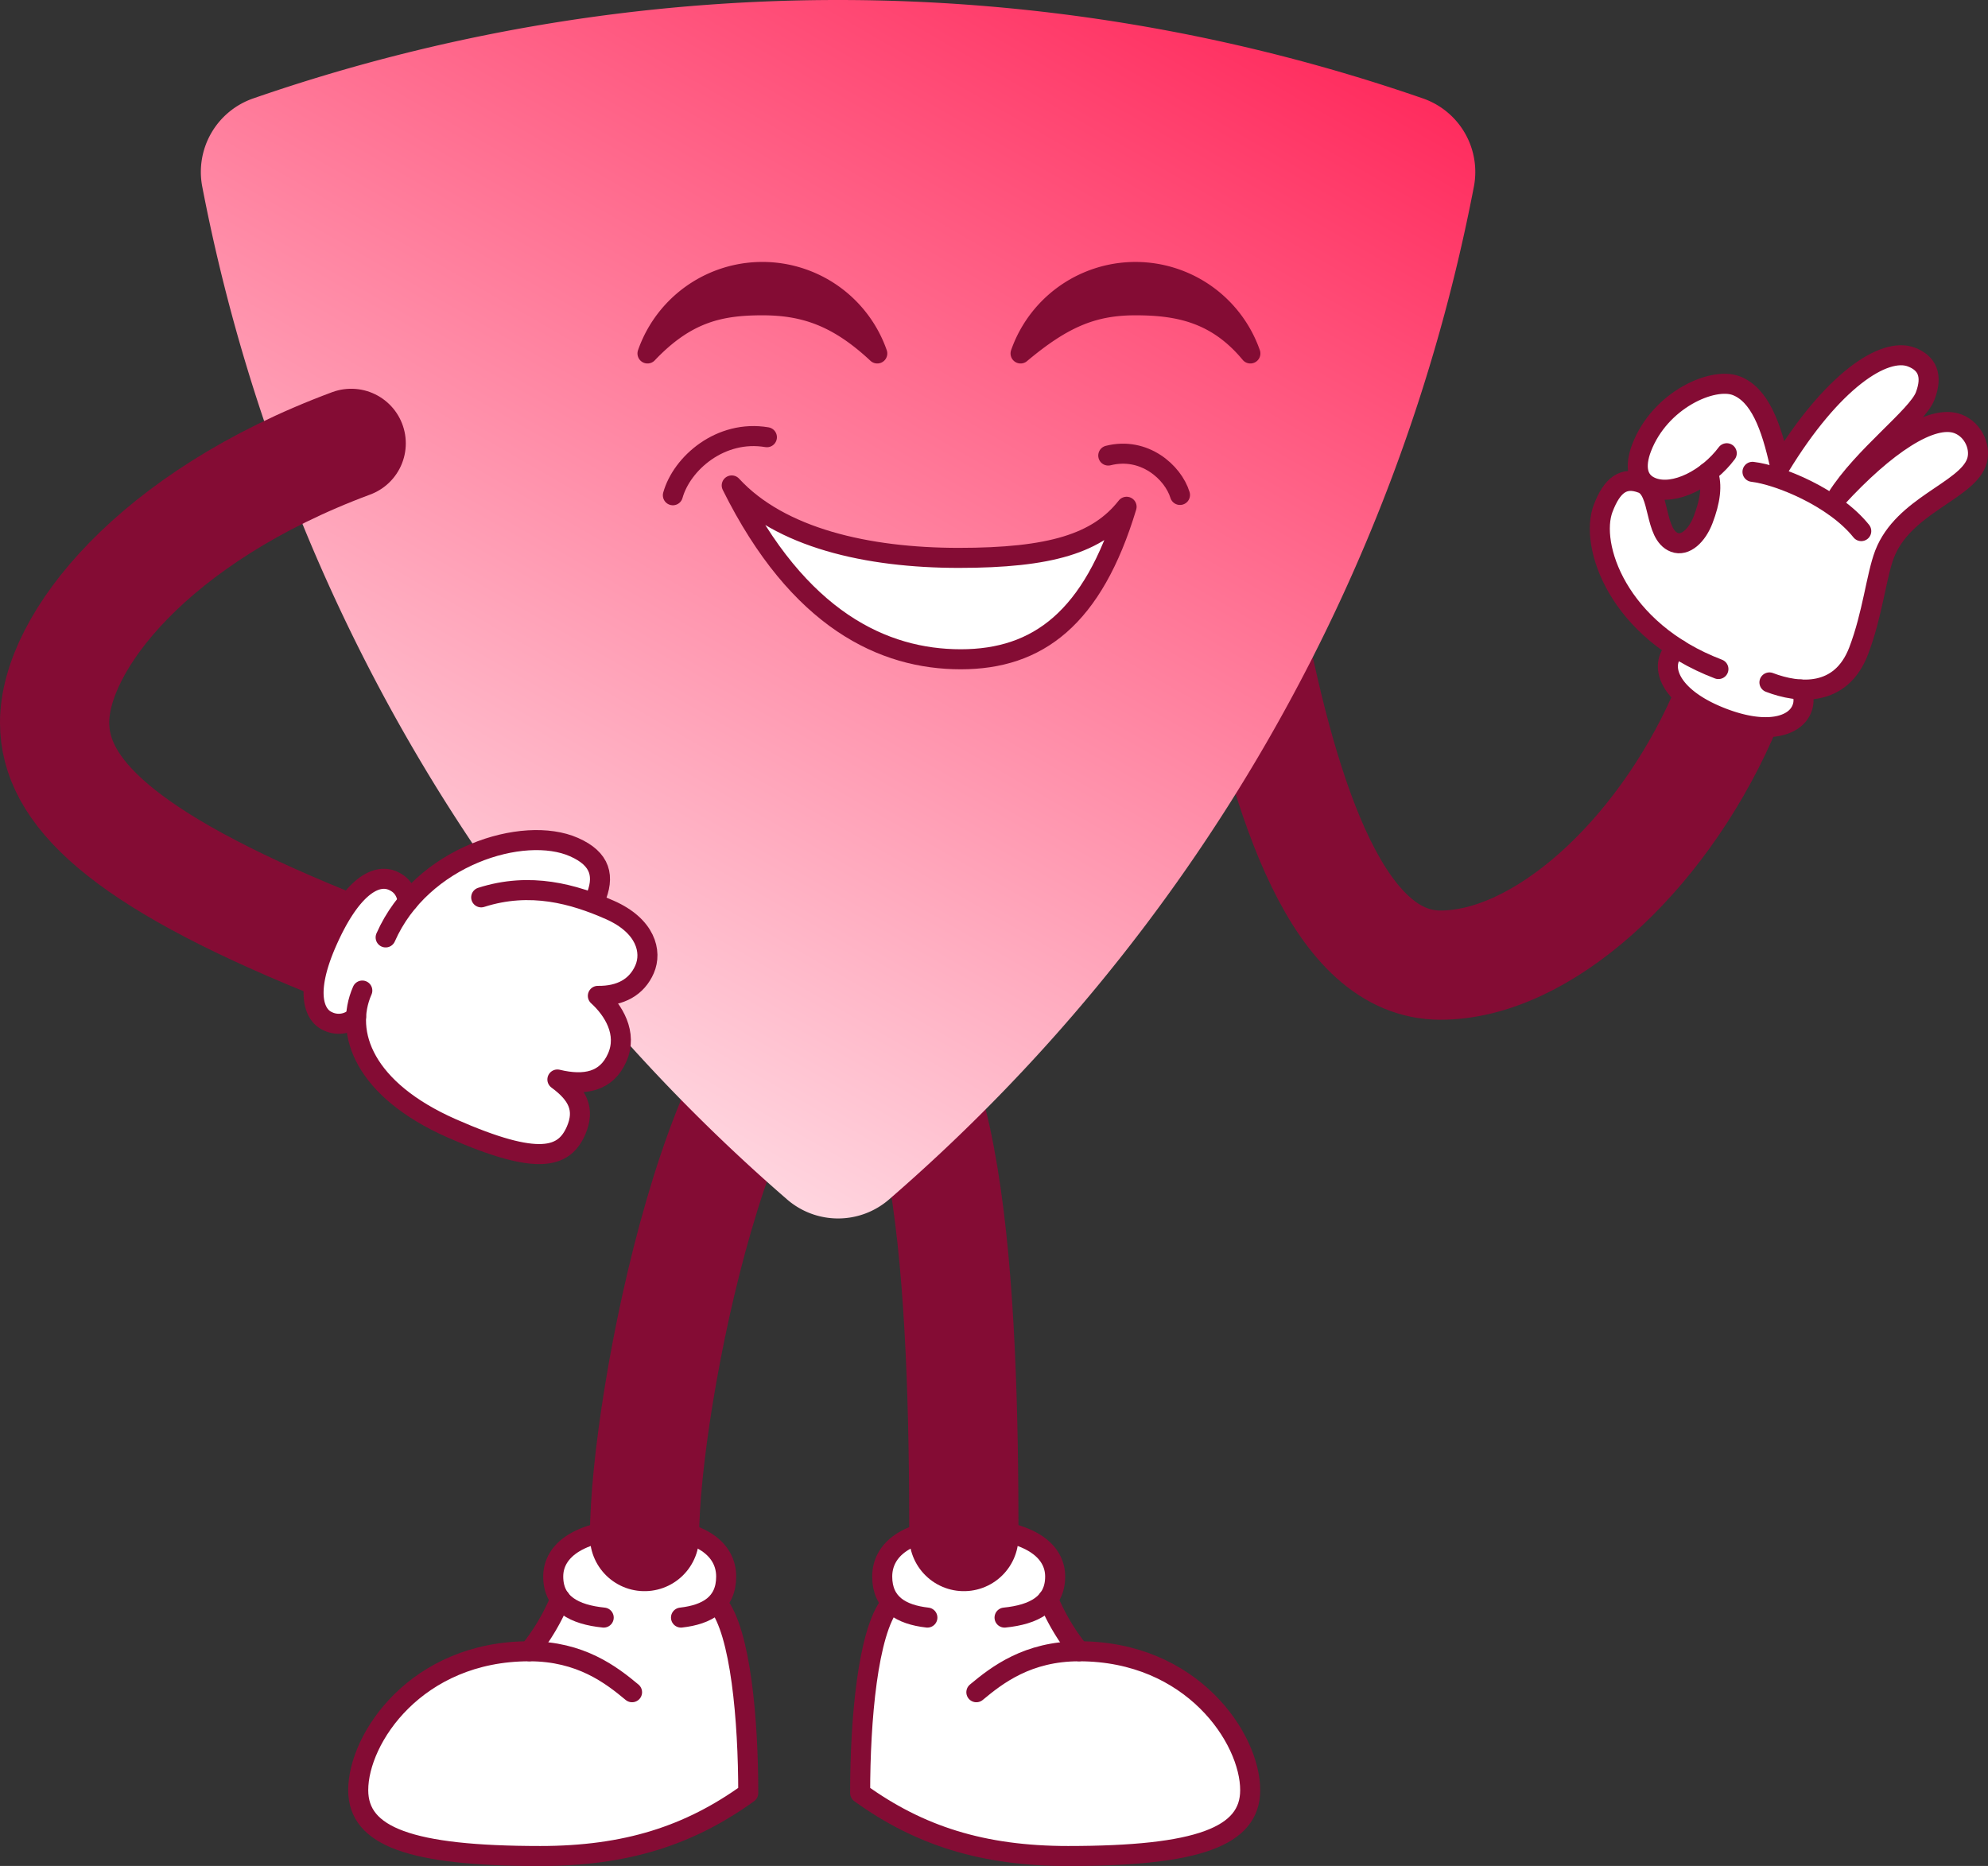
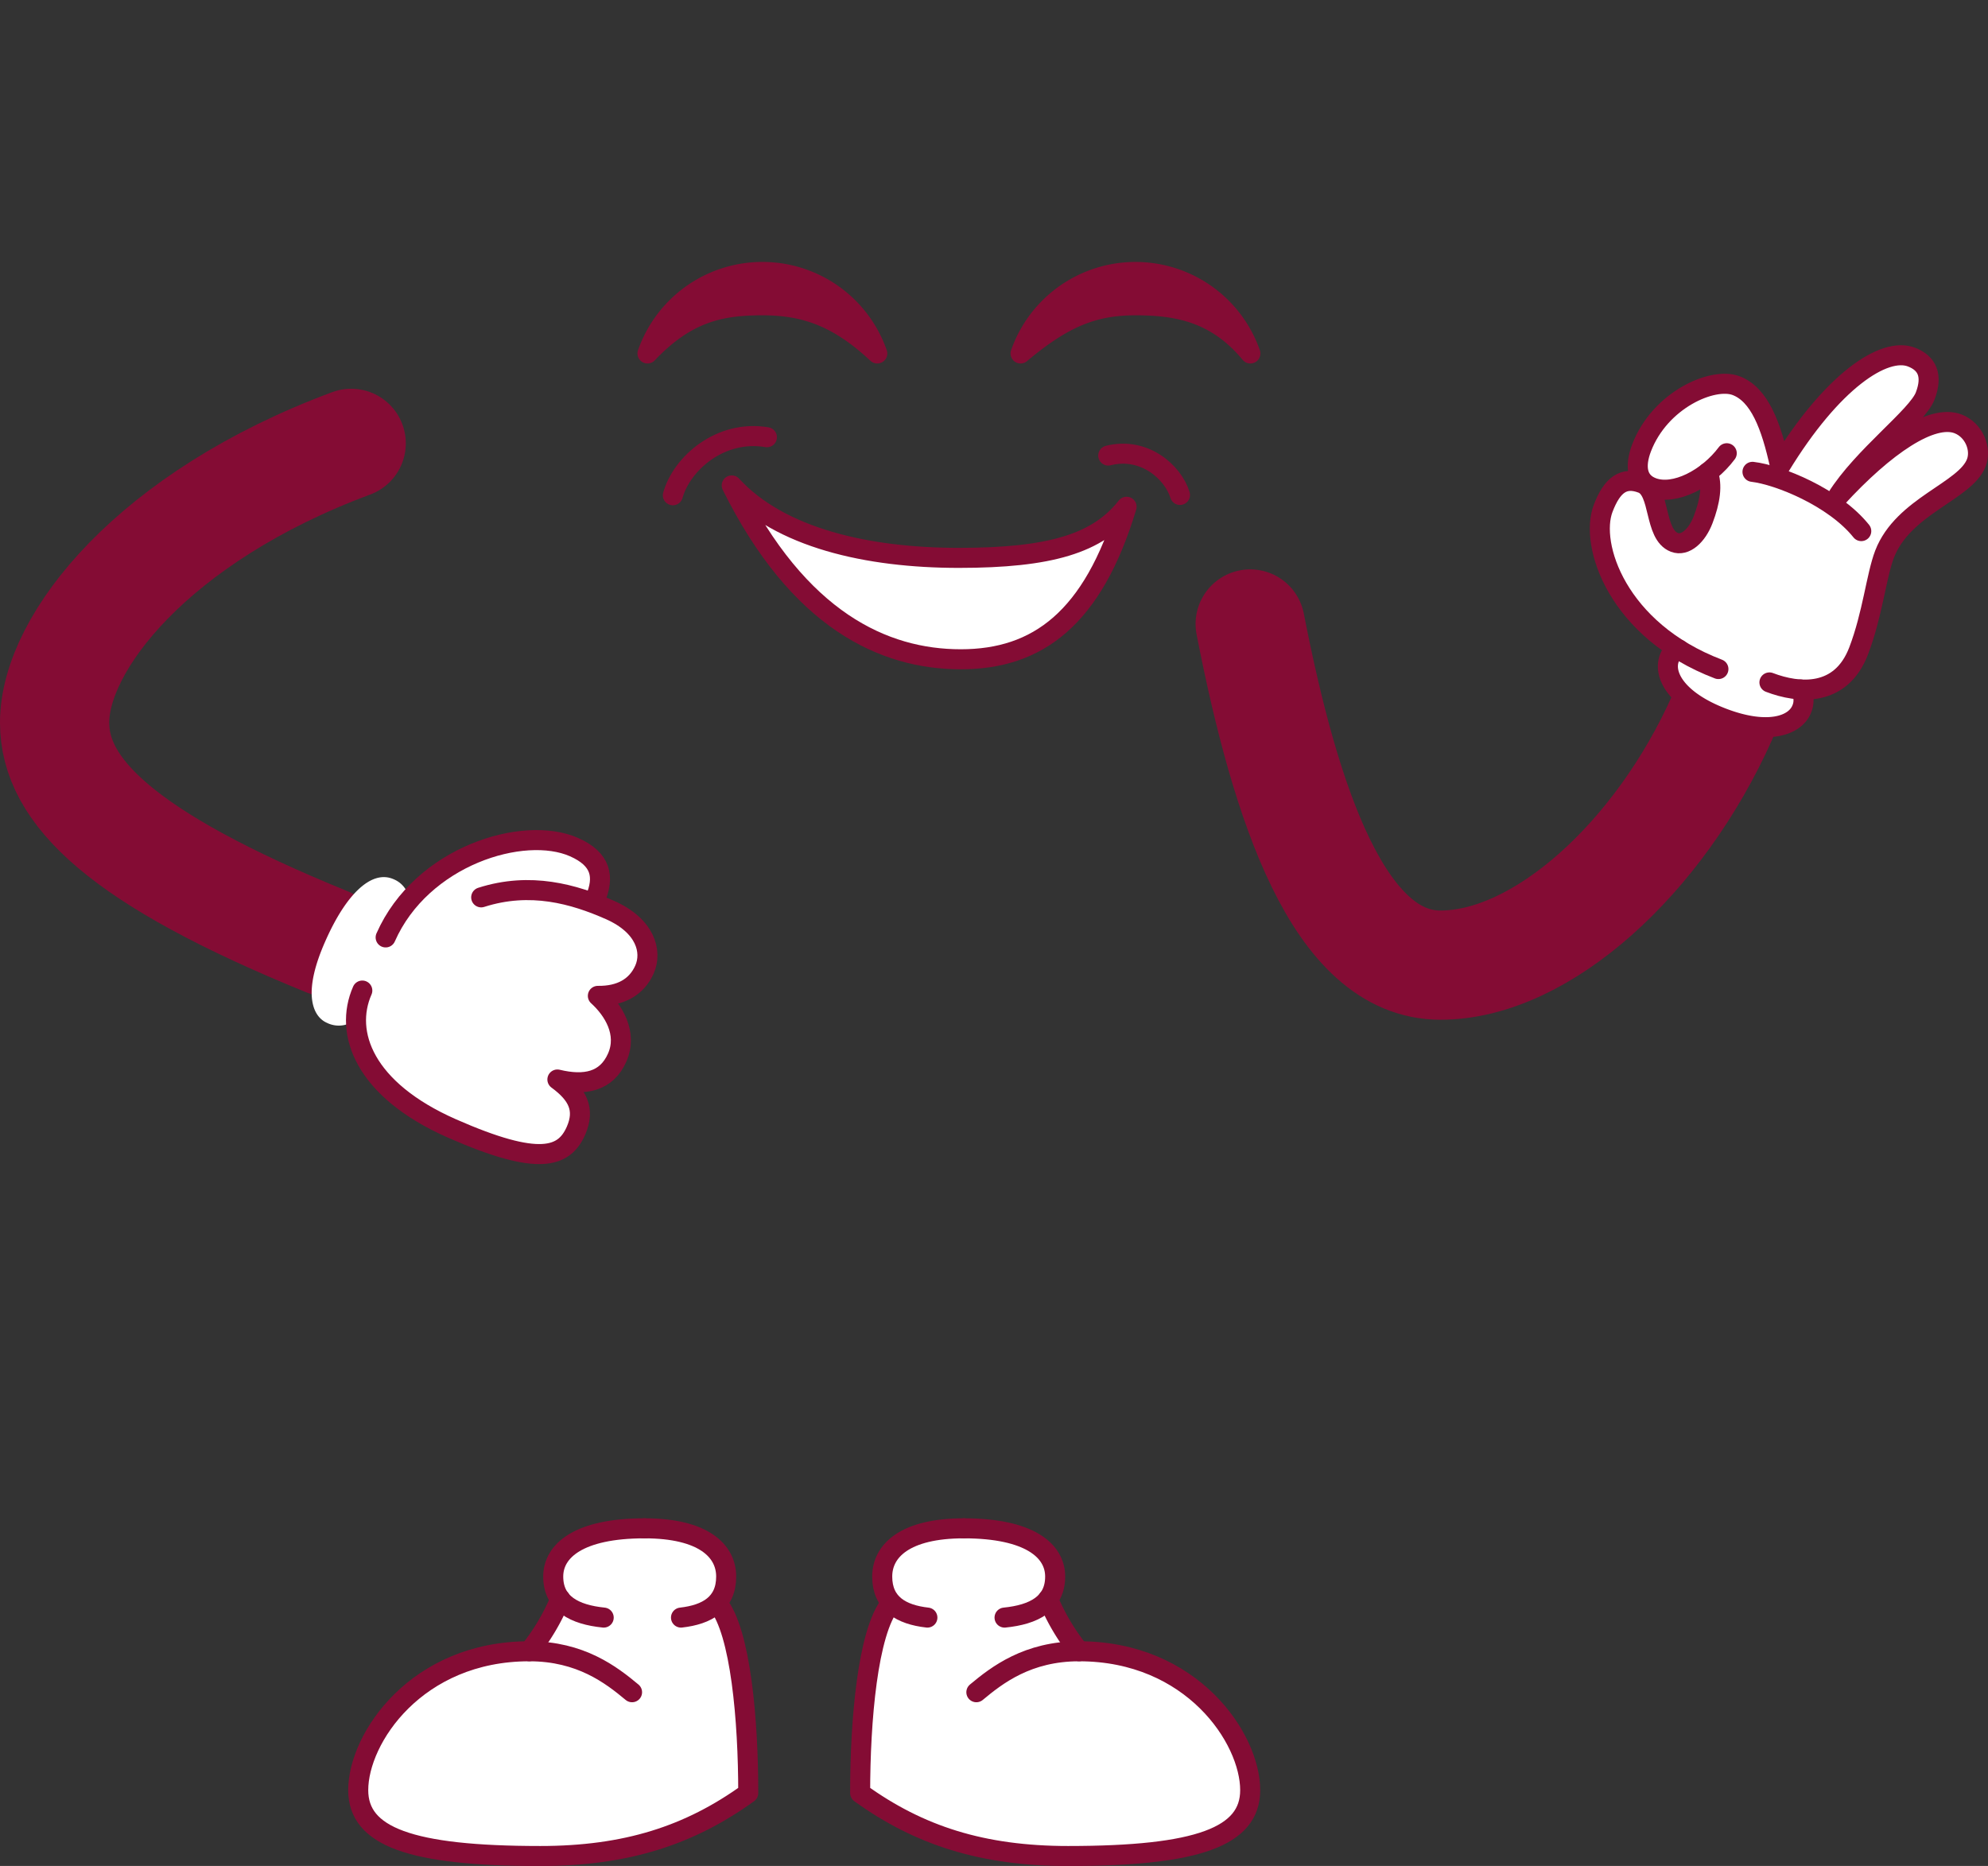
<svg xmlns="http://www.w3.org/2000/svg" viewBox="0 0 748.2 702.4">
  <rect x="0" y="0" width="748.2" height="702.4" fill="#333333" stroke="none" />
  <defs>
    <style>.cls-1,.cls-5{fill:#fff;}.cls-2,.cls-3{fill:none;}.cls-2,.cls-3,.cls-5,.cls-6{stroke:#840c34;stroke-linecap:round;stroke-linejoin:round;}.cls-2,.cls-5,.cls-6{stroke-width:7.54px;}.cls-3{stroke-width:41.11px;}.cls-4{fill:url(#linear-gradient);}.cls-6{fill:#840c34;}</style>
    <linearGradient id="linear-gradient" x1="-5620.58" y1="-4407.1" x2="-5380.76" y2="-4822.48" gradientTransform="translate(-5222.55 -4450.05) rotate(180)" gradientUnits="userSpaceOnUse">
      <stop offset="0" stop-color="#ff2c5e" />
      <stop offset="1" stop-color="#ffd5df" />
    </linearGradient>
  </defs>
  <g id="Layer_2" data-name="Layer 2">
    <g id="Layer_1-2" data-name="Layer 1">
      <path class="cls-1" d="M283,674.93a1.37,1.37,0,0,1-.58,1.11c-23,16.57-47.34,24-79.07,24-49.64,0-69.89-7.58-69.89-26.17,0-11.1,6.38-24.28,16.66-34.42,8.81-8.67,24.35-19,48.42-19.2A80.43,80.43,0,0,0,209.3,602.1a15,15,0,0,1-2.45-8.65c0-5.86,3.48-19.52,35.72-19.52,20.1,0,32.1,7.3,32.1,19.52a15.68,15.68,0,0,1-3.07,9.9C282.15,617.46,283,661.59,283,674.93Z" />
      <path class="cls-2" d="M237.88,637c-7.84-6.53-19.33-15.42-38.66-15.42-42.54,0-64.4,32.79-64.4,52.27,0,17.45,19.47,24.8,68.53,24.8,32.24,0,56.12-7.72,78.26-23.7,0-27.38-2.84-60.63-11.48-71.29" />
      <path class="cls-2" d="M242.57,575.3c22.14,0,30.73,8.44,30.73,18.15,0,10.19-7.16,14.34-17,15.45" />
      <path class="cls-2" d="M242.57,575.3c-24.74,0-34.36,8.44-34.36,18.15,0,10.19,8,14.34,19,15.45" />
      <path class="cls-2" d="M199.22,621.56a80.6,80.6,0,0,0,11.64-19.65" />
      <path class="cls-1" d="M471.89,673.83c0,18.59-20.26,26.17-69.9,26.17-31.73,0-56.12-7.39-79.07-24a1.36,1.36,0,0,1-.56-1.11c0-13.34.82-57.47,11.37-71.58a15.68,15.68,0,0,1-3.07-9.9c0-12.22,12-19.52,32.1-19.52,32.24,0,35.72,13.66,35.72,19.52A15,15,0,0,1,396,602.1a80.8,80.8,0,0,0,10.77,18.11c24.08.19,39.61,10.53,48.42,19.2C465.5,649.55,471.89,662.73,471.89,673.83Z" />
      <path class="cls-2" d="M367.46,637c7.83-6.53,19.33-15.42,38.66-15.42,42.53,0,64.4,32.79,64.4,52.27,0,17.45-19.48,24.8-68.53,24.8-32.25,0-56.13-7.72-78.27-23.7,0-27.38,2.85-60.63,11.48-71.29" />
      <path class="cls-2" d="M362.76,575.3c-22.13,0-30.73,8.44-30.73,18.15,0,10.19,7.16,14.34,17,15.45" />
      <path class="cls-2" d="M362.76,575.3c24.75,0,34.36,8.44,34.36,18.15,0,10.19-8,14.34-19.05,15.45" />
      <path class="cls-2" d="M406.12,621.56a80.67,80.67,0,0,1-11.65-19.65" />
-       <path class="cls-3" d="M242.57,578.4c0-51.35,30.17-203,72.84-203s47.35,111.45,47.35,203" />
      <path class="cls-3" d="M470.52,234.88c13.42,68.68,33.56,128.42,71.59,128.42s82.29-40.13,106-93.07" />
      <path class="cls-1" d="M737.15,158.9c-8.49-3.25-22.49,4.19-39.12,20.55,4.38-5.19,9.4-10.18,14-14.76,6.28-6.2,11.69-11.57,13.14-15.37,3.7-9.67-1-13.8-5.56-15.55-10-3.81-29,7.11-49.38,39.91-2.85-12.6-7.16-25.54-16.62-29.15s-29.49,5.64-36.45,23.82c-2,5.31-1.93,9.66.15,12.61-6.6-2.1-11.14,1-14.61,10.14-3,7.73-.79,19.72,5.51,30.54a67.89,67.89,0,0,0,21.91,22.58,5.58,5.58,0,0,0-2.49,3.25c-1.4,3.64-.43,7.86,2.72,11.89,3.51,4.48,9.58,8.47,17.53,11.51a47.75,47.75,0,0,0,16.61,3.54,25.4,25.4,0,0,0,4.2-.35c5.1-.86,8.68-3.37,10.09-7a9.4,9.4,0,0,0,0-6.79,4,4,0,0,0,.49,0,25.4,25.4,0,0,0,5.25-.52c7.27-1.57,12.54-6.43,15.6-14.47,3-7.85,4.73-15.83,6.25-22.86a102.29,102.29,0,0,1,3.52-13.58c3.85-10.08,12.91-16.19,20.89-21.58,6.33-4.27,11.78-8,13.64-12.84C746.46,169.18,743.76,161.43,737.15,158.9ZM621.6,184.17c6.31,2.39,14.2-.29,20.79-5.18,1.23,4.18.58,9.55-2,16.41a16.6,16.6,0,0,1-4.54,6.81c-1.27,1.06-3.24,2.14-5.38,1.33-3.67-1.41-4.88-6.36-6-11.14-.73-3-1.48-6.07-2.88-8.28Z" />
      <path class="cls-2" d="M665.94,256.88c11.11,4.25,26.91,5.54,33.57-11.85,5.27-13.8,6.63-28.24,9.76-36.43,7-18.2,30.42-23.65,34.54-34.42,2-5.16-.85-12.32-6.9-14.64-9.88-3.77-27.46,8.11-45.64,27.92,9.83-15.71,30.32-30.65,33.28-38.38s.74-12.41-5.17-14.67c-10.32-3.94-29.9,9.08-49.43,41.08-3.35-15.36-7.77-27-16.57-30.33s-28.66,5.38-35.56,23.43c-2.61,6.83-1.89,12.67,4,14.93,8.49,3.25,21-3.46,28.06-12.91" />
      <path class="cls-2" d="M642.75,177.84c1.79,4.73.91,10.81-1.77,17.8-2.29,6-6.74,10.09-10.79,8.53-7.83-3-5.11-19.55-12.17-22.25s-11.35.76-14.66,9.43c-5.25,13.71,5.34,46,43.38,60.5" />
      <path class="cls-2" d="M677.66,259.54a8.2,8.2,0,0,1,.49,7.24c-2.49,6.51-13,10-30,3.45s-22.31-16.11-19.86-22.52c.83-2.17,1.81-3,3.45-3.29" />
      <path class="cls-2" d="M659.56,177.61c9.91,1.16,30.79,9.63,40.94,22.31" />
-       <path class="cls-4" d="M554.71,70.26h0A672.49,672.49,0,0,1,334.59,451.51h0a29.29,29.29,0,0,1-38.35,0h0A672.49,672.49,0,0,1,76.12,70.26h0A29.29,29.29,0,0,1,95.3,37.05h0a672.38,672.38,0,0,1,440.23,0h0A29.29,29.29,0,0,1,554.71,70.26Z" />
      <path class="cls-5" d="M424,190.76C413.16,204.59,395.27,210,360.85,210s-67.31-7.52-85.46-27.27c25.18,50.74,57.25,65.44,86.2,65.44S411.34,232.77,424,190.76Z" />
      <path class="cls-2" d="M417.1,171.48c13.51-3.42,24.38,6.26,27,14.83" />
      <path class="cls-2" d="M253.24,186.43c3.34-12,17.94-24.8,35.39-21.85" />
      <path class="cls-3" d="M123.05,354.51C45.19,322.81,20.55,297.66,20.55,272c0-30.18,37.22-77.45,111.62-105.11" />
      <path class="cls-1" d="M243.22,365.15c-2.85,6.5-8.56,10.07-16.53,10.39,3.73,3.76,10.7,12.65,6.23,22.81-3.5,8-10.21,11-20.44,9.26,6.56,5.6,8,11.19,4.9,18.28-1.75,4-4.14,6.58-7.43,8a17,17,0,0,1-5.81,1.22c-7.58.38-18.49-2.71-34.34-9.68-15.37-6.76-26.5-15.64-32.18-25.69a31.7,31.7,0,0,1-4.34-15.54,11.68,11.68,0,0,1-2,1.13A10.06,10.06,0,0,1,123,385c-1.76-.77-4.82-2.93-5.55-8.74-.69-5.59,1-13,5-22,8-18.16,17.6-26.87,25.66-23.31a9.59,9.59,0,0,1,5.81,7c17.61-20.14,47-26.49,62.41-19.71,5.14,2.26,8.25,5.09,9.53,8.69,1.21,3.35.78,7.3-1.31,12a.68.68,0,0,1-.35.36.82.82,0,0,0-.2.19c2,.77,4,1.57,5.79,2.39,6.32,2.77,10.84,6.67,13.06,11.23A14.11,14.11,0,0,1,243.22,365.15Z" />
      <path class="cls-2" d="M145.14,352.87c13.49-30.65,51.86-42.4,70.89-34,10.1,4.45,11.72,11.07,7.87,19.83" />
      <path class="cls-2" d="M181.1,337.79c18.52-5.93,34.87-1.24,48.39,4.72s16,15.7,13.1,22.36-9,10.13-17.58,10c5.85,5.31,11.31,14.07,7.28,23.21s-12.23,10.75-22.51,8.27c7.73,5.68,10.49,11.28,7,19.28-4.42,10-13.74,13.66-46.68-.85s-40.78-35.92-33.74-51.91" />
-       <path class="cls-2" d="M134,382.75a9.41,9.41,0,0,1-10.69,1.65c-4.57-2-9.06-9.9-.25-29.89s18.06-25.92,24.76-23c3.67,1.61,5.06,4.28,5.71,7.86" />
      <path class="cls-6" d="M330.17,133.05c-14.76-13.77-27.24-18.13-43.24-18.13s-28.65,2.79-43.24,18.13a45.81,45.81,0,0,1,86.48,0Z" />
      <path class="cls-6" d="M470.59,133.05c-12.72-15.34-27.24-18.13-43.25-18.13S400,119.71,384.1,133.05a45.82,45.82,0,0,1,86.49,0Z" />
    </g>
  </g>
</svg>